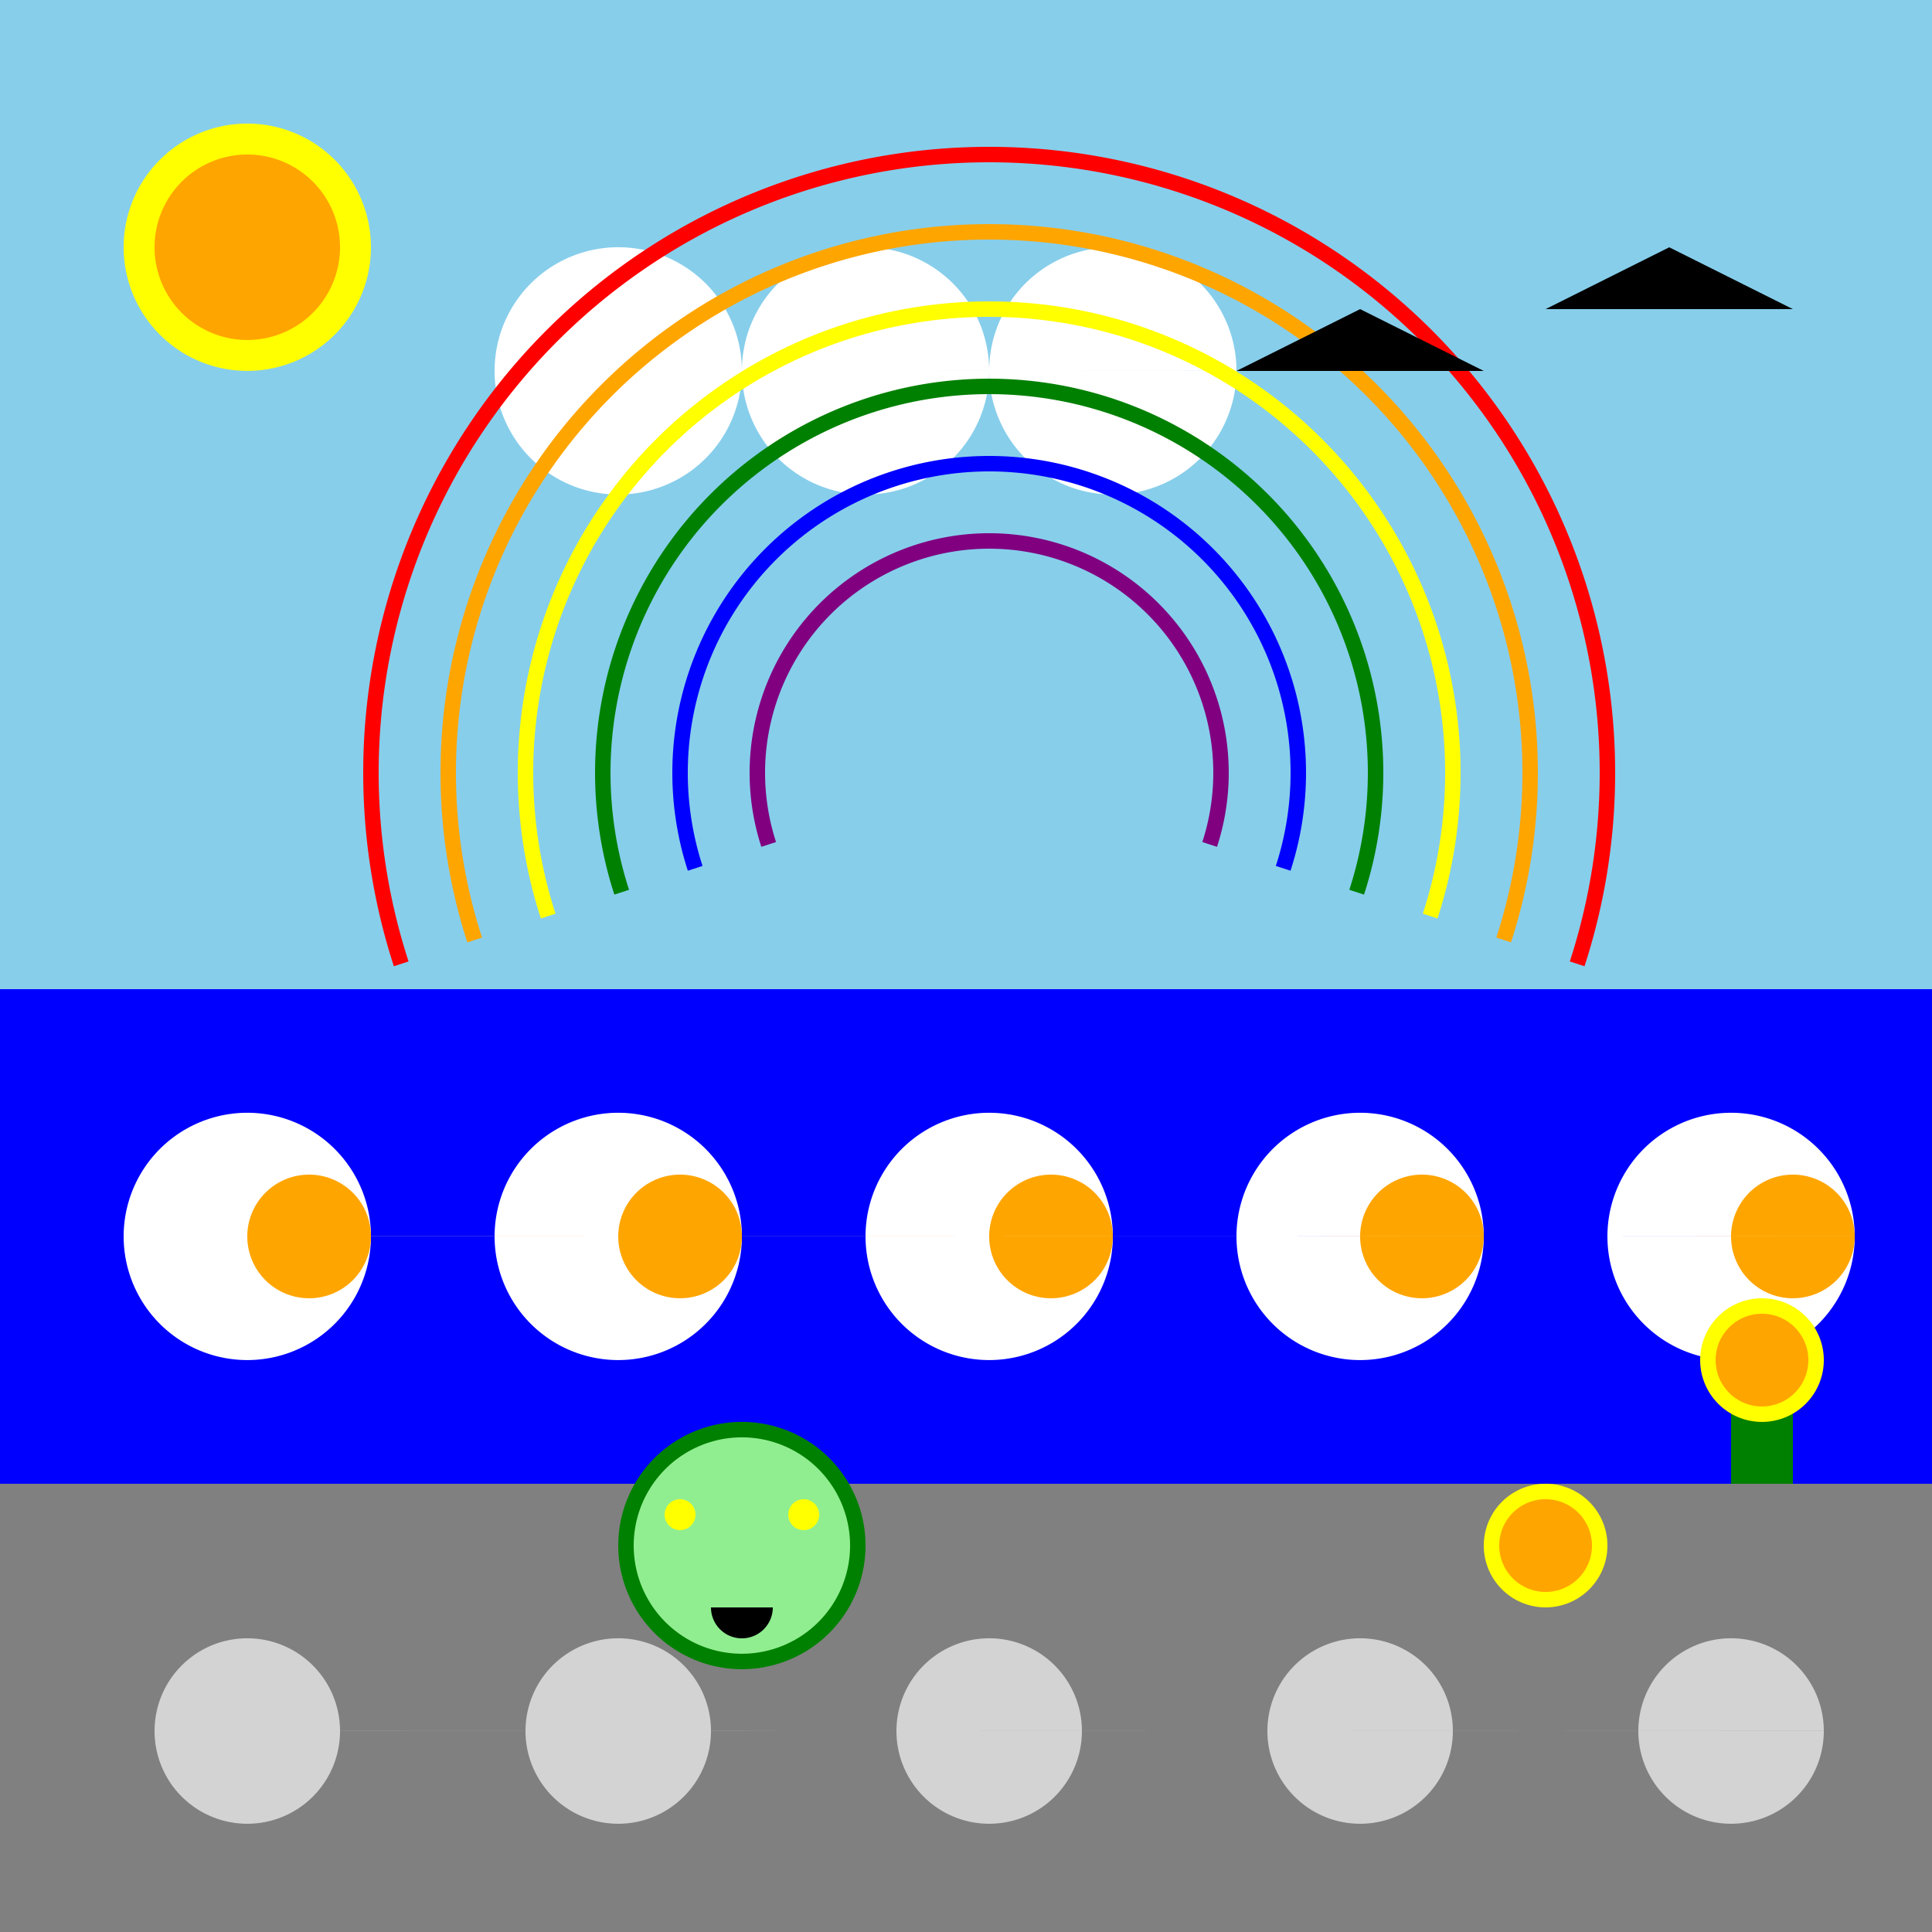
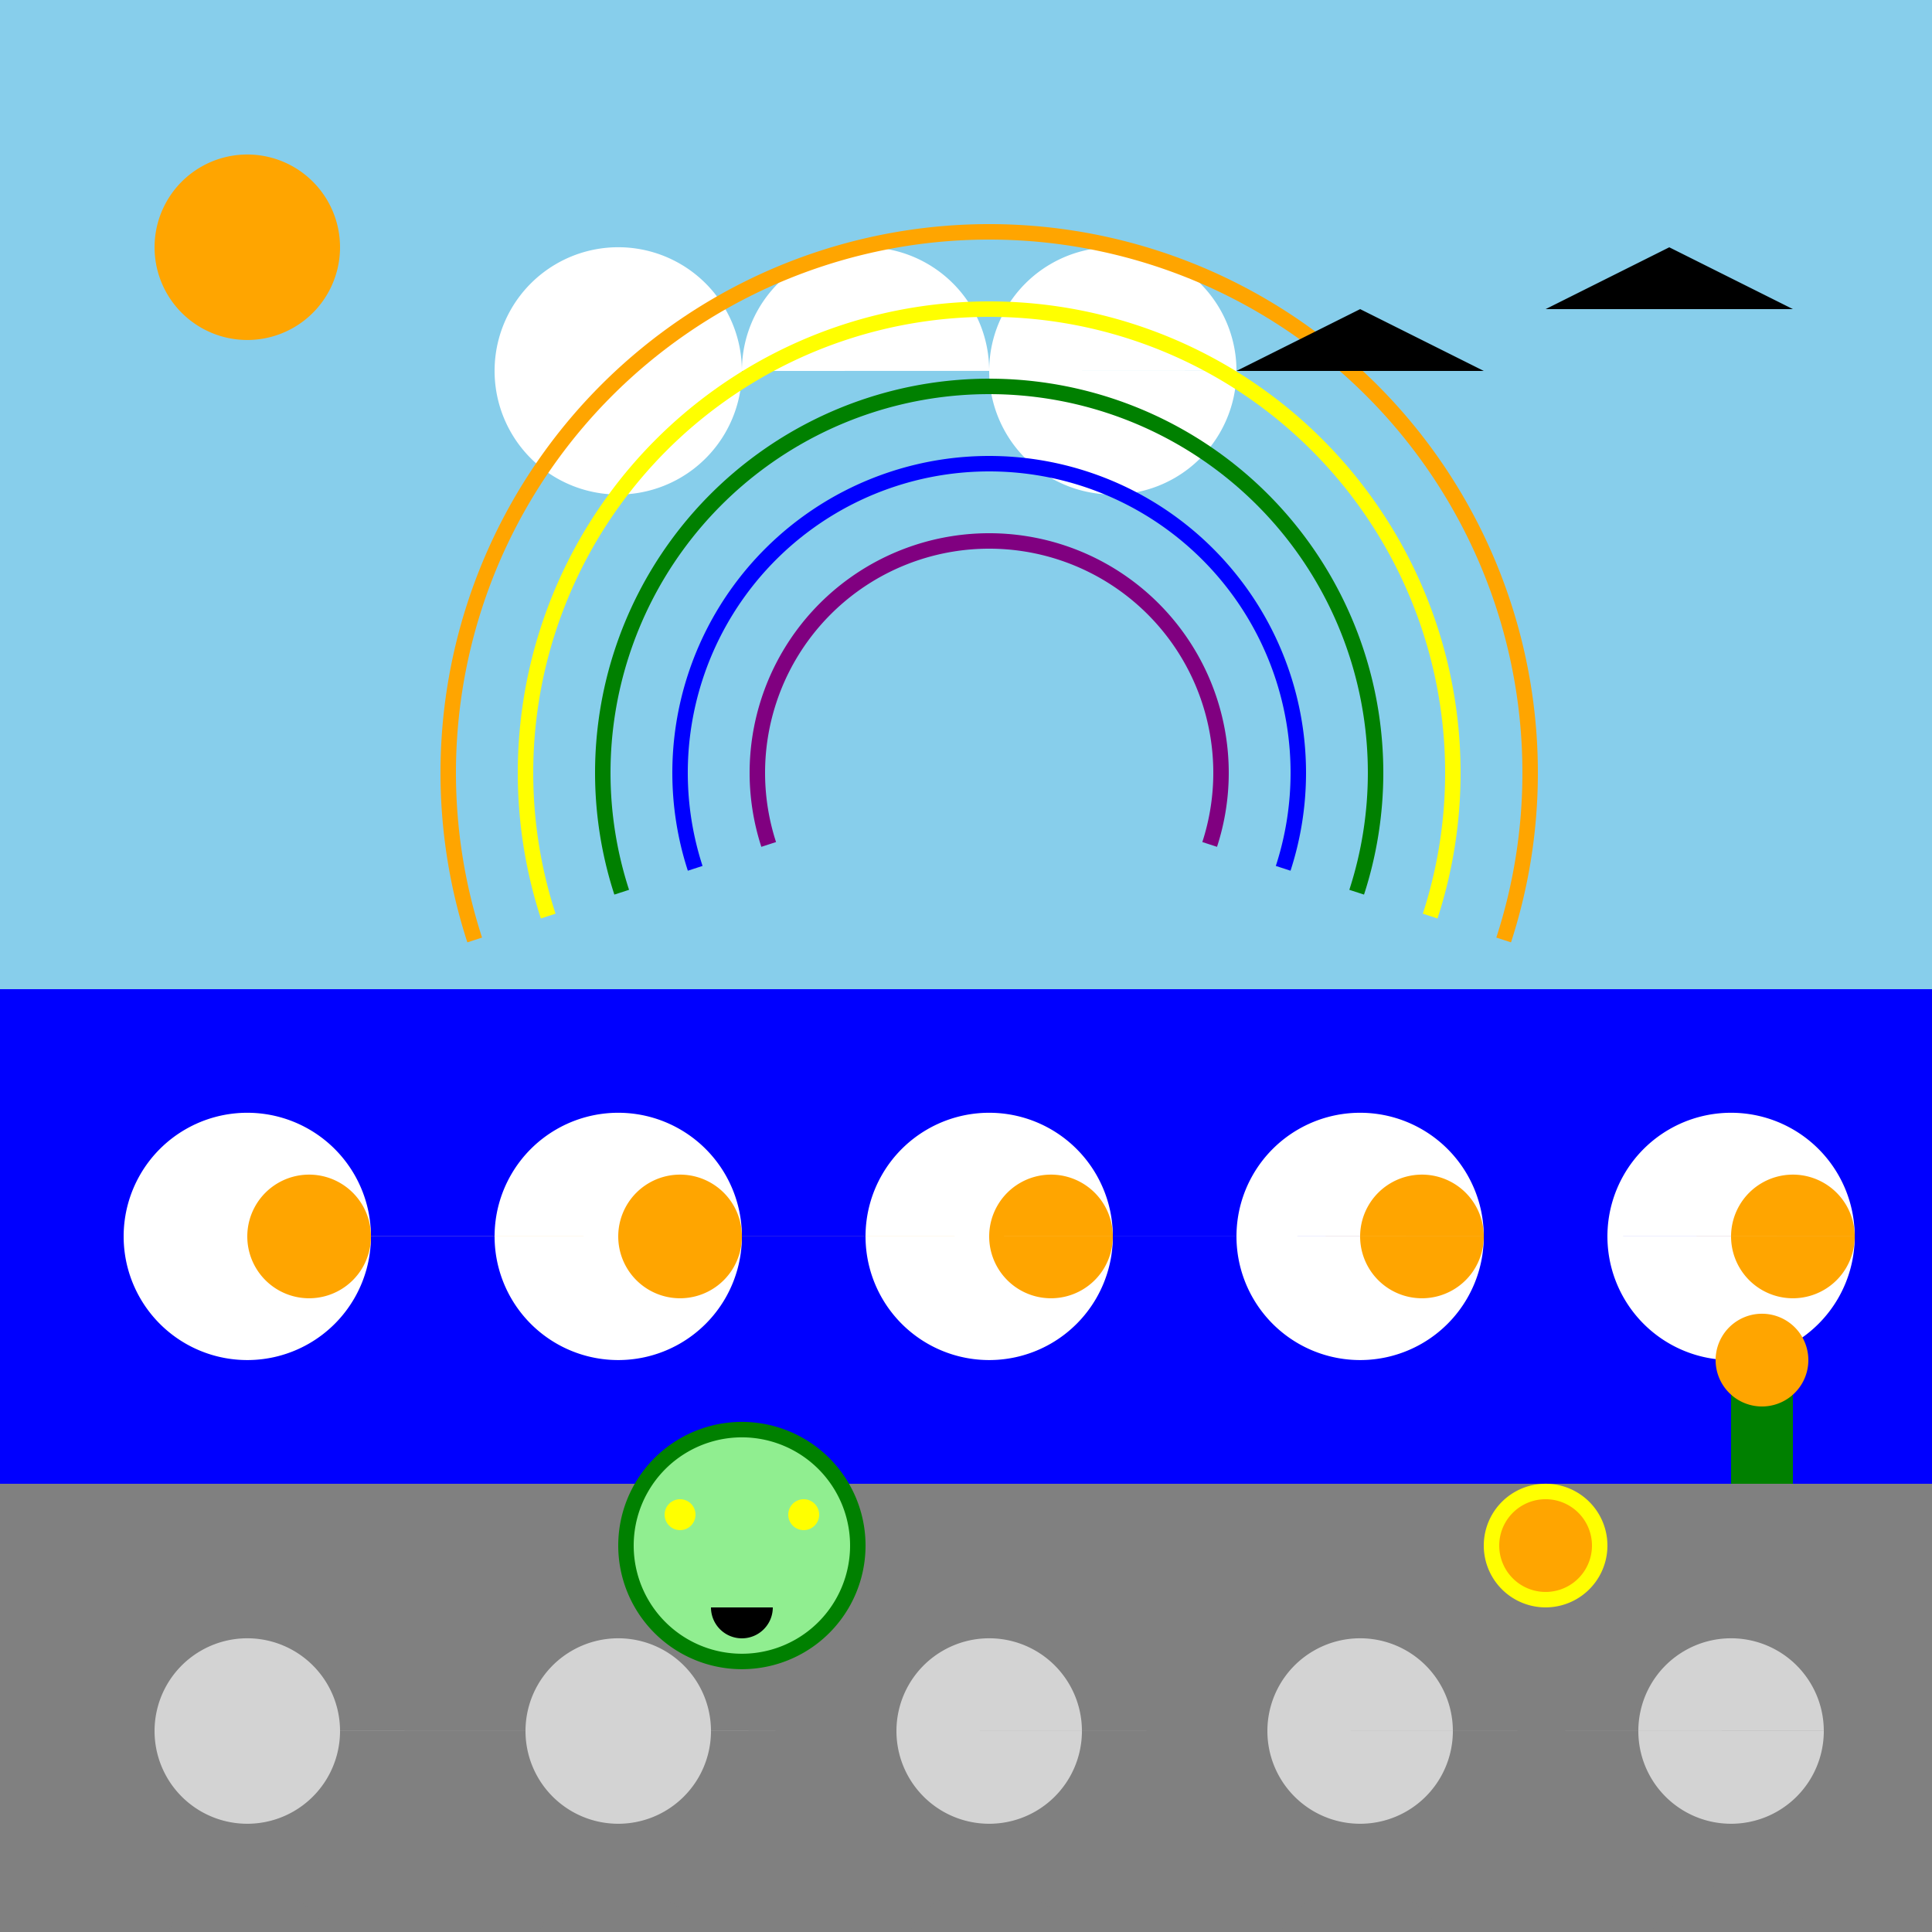
<svg xmlns="http://www.w3.org/2000/svg" width="500" height="500">
  <defs />
  <g>
    <rect fill="skyblue" stroke="none" x="0" y="0" width="512" height="512" />
    <rect fill="blue" stroke="none" x="0" y="256" width="512" height="256" />
    <path fill="white" stroke="none" paint-order="stroke fill markers" d=" M 96 320 A 32 32 0 1 1 96 319.968 L 192 320 A 32 32 0 1 1 192 319.968 L 288 320 A 32 32 0 1 1 288 319.968 L 384 320 A 32 32 0 1 1 384 319.968 L 480 320 A 32 32 0 1 1 480 319.968" />
    <rect fill="gray" stroke="none" x="0" y="384" width="512" height="128" />
    <path fill="lightgray" stroke="none" paint-order="stroke fill markers" d=" M 88 448 A 24 24 0 1 1 88 447.976 L 184 448 A 24 24 0 1 1 184 447.976 L 280 448 A 24 24 0 1 1 280 447.976 L 376 448 A 24 24 0 1 1 376 447.976 L 472 448 A 24 24 0 1 1 472 447.976" />
    <path fill="gray" stroke="none" paint-order="stroke fill markers" d=" M 88 512 A 24 24 0 1 1 88 511.976 L 184 512 A 24 24 0 1 1 184 511.976 L 280 512 A 24 24 0 1 1 280 511.976 L 376 512 A 24 24 0 1 1 376 511.976 L 472 512 A 24 24 0 1 1 472 511.976" />
    <path fill="orange" stroke="none" paint-order="stroke fill markers" d=" M 96 320 A 16 16 0 1 1 96 319.984 L 192 320 A 16 16 0 1 1 192 319.984 L 288 320 A 16 16 0 1 1 288 319.984 L 384 320 A 16 16 0 1 1 384 319.984 L 480 320 A 16 16 0 1 1 480 319.984" />
-     <path fill="yellow" stroke="none" paint-order="stroke fill markers" d=" M 96 64 A 32 32 0 1 1 96 63.968" />
    <path fill="orange" stroke="none" paint-order="stroke fill markers" d=" M 88 64 A 24 24 0 1 1 88 63.976" />
-     <path fill="white" stroke="none" paint-order="stroke fill markers" d=" M 192 96 A 32 32 0 1 1 192 95.968 L 256 96 A 32 32 0 1 1 256 95.968 L 320 96 A 32 32 0 1 1 320 95.968" />
+     <path fill="white" stroke="none" paint-order="stroke fill markers" d=" M 192 96 A 32 32 0 1 1 192 95.968 A 32 32 0 1 1 256 95.968 L 320 96 A 32 32 0 1 1 320 95.968" />
    <path fill="yellow" stroke="none" paint-order="stroke fill markers" d=" M 416 400 A 16 16 0 1 1 416 399.984" />
    <path fill="orange" stroke="none" paint-order="stroke fill markers" d=" M 412 400 A 12 12 0 1 1 412 399.988" />
-     <path fill="none" stroke="red" paint-order="fill stroke markers" d=" M 103.831 249.443 A 160 160 0 1 1 408.169 249.443" stroke-miterlimit="10" stroke-width="4" stroke-dasharray="" />
    <path fill="none" stroke="orange" paint-order="fill stroke markers" d=" M 122.852 243.262 A 140 140 0 1 1 389.148 243.262" stroke-miterlimit="10" stroke-width="4" stroke-dasharray="" />
    <path fill="none" stroke="yellow" paint-order="fill stroke markers" d=" M 141.873 237.082 A 120 120 0 1 1 370.127 237.082" stroke-miterlimit="10" stroke-width="4" stroke-dasharray="" />
    <path fill="none" stroke="green" paint-order="fill stroke markers" d=" M 160.894 230.902 A 100 100 0 1 1 351.106 230.902" stroke-miterlimit="10" stroke-width="4" stroke-dasharray="" />
    <path fill="none" stroke="blue" paint-order="fill stroke markers" d=" M 179.915 224.721 A 80 80 0 1 1 332.085 224.721" stroke-miterlimit="10" stroke-width="4" stroke-dasharray="" />
    <path fill="none" stroke="purple" paint-order="fill stroke markers" d=" M 198.937 218.541 A 60 60 0 1 1 313.063 218.541" stroke-miterlimit="10" stroke-width="4" stroke-dasharray="" />
    <path fill="black" stroke="none" paint-order="stroke fill markers" d=" M 320 96 L 352 80 L 384 96" />
    <path fill="black" stroke="none" paint-order="stroke fill markers" d=" M 400 80 L 432 64 L 464 80" />
    <rect fill="green" stroke="none" x="448" y="352" width="16" height="32" />
-     <path fill="yellow" stroke="none" paint-order="stroke fill markers" d=" M 472 352 A 16 16 0 1 1 472 351.984" />
    <path fill="orange" stroke="none" paint-order="stroke fill markers" d=" M 468 352 A 12 12 0 1 1 468 351.988" />
    <path fill="green" stroke="none" paint-order="stroke fill markers" d=" M 224 400 A 32 32 0 1 1 224 399.968" />
    <path fill="lightgreen" stroke="none" paint-order="stroke fill markers" d=" M 220 400 A 28 28 0 1 1 220 399.972" />
    <path fill="yellow" stroke="none" paint-order="stroke fill markers" d=" M 180 392 A 4 4 0 1 1 180 391.996" />
    <path fill="yellow" stroke="none" paint-order="stroke fill markers" d=" M 212 392 A 4 4 0 1 1 212 391.996" />
    <path fill="black" stroke="none" paint-order="stroke fill markers" d=" M 200 416 A 8 8 0 0 1 184 416" />
    <rect fill="green" stroke="none" x="0" y="512" width="512" height="32" />
  </g>
</svg>